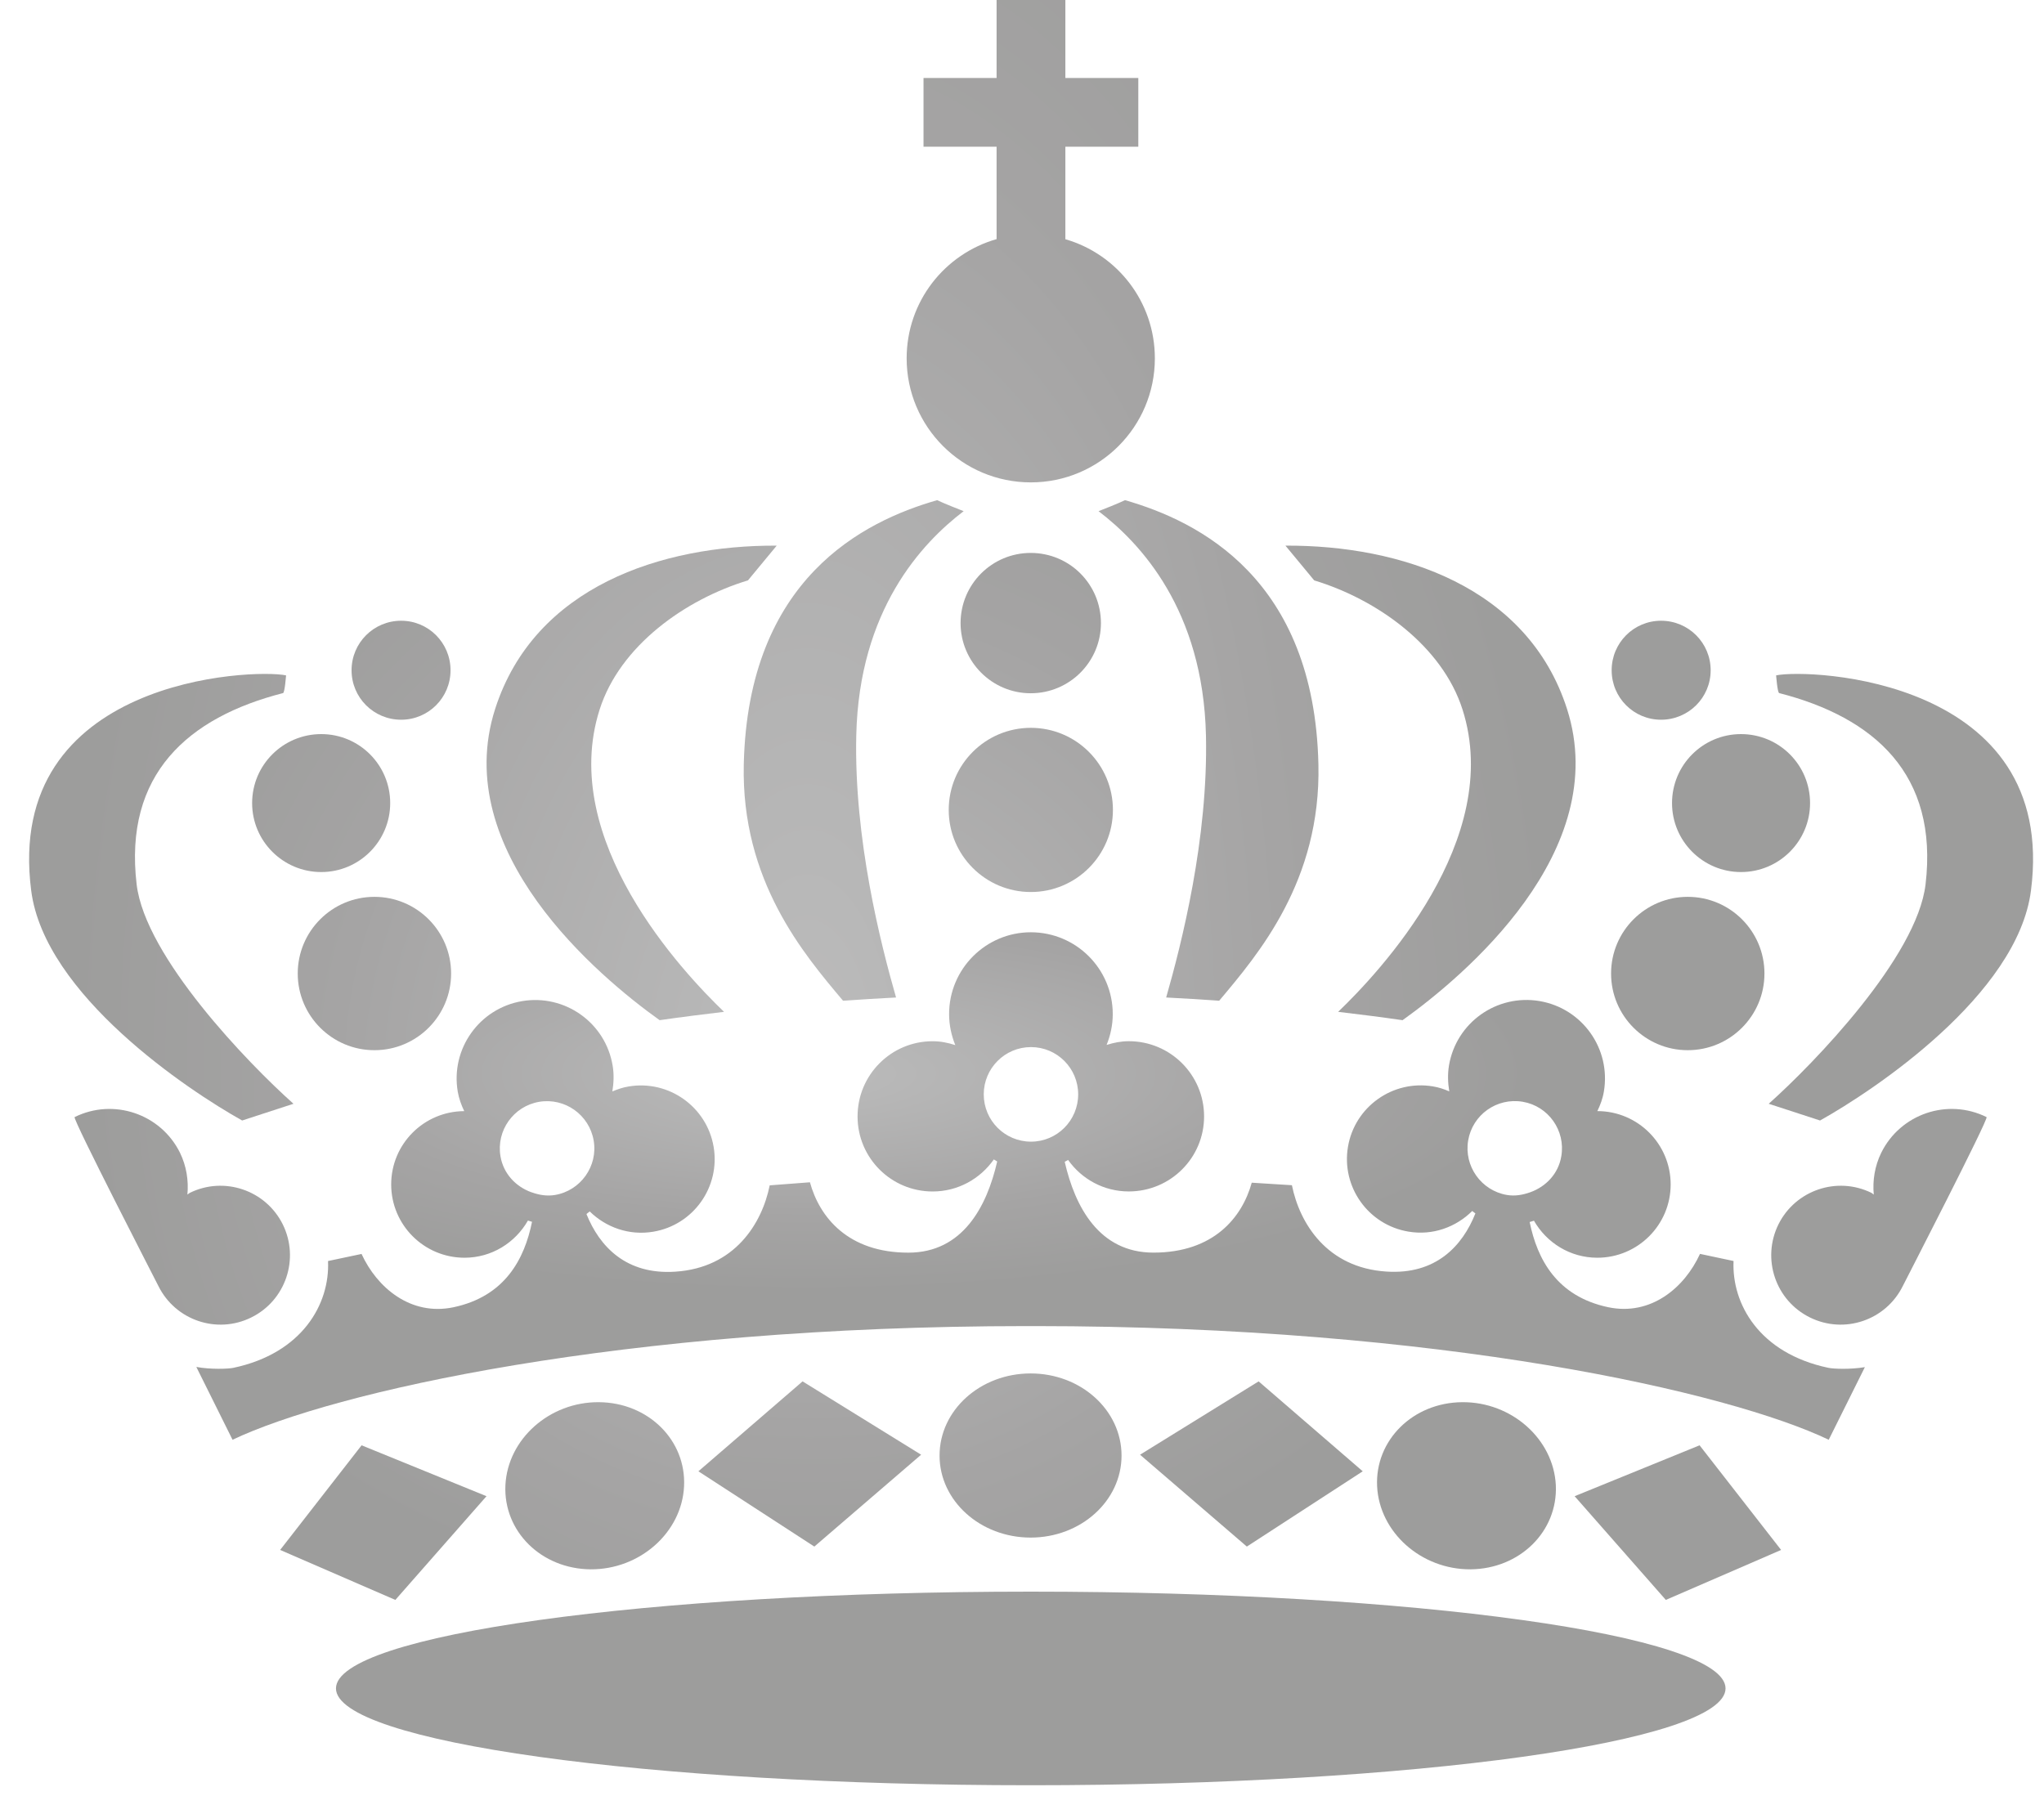
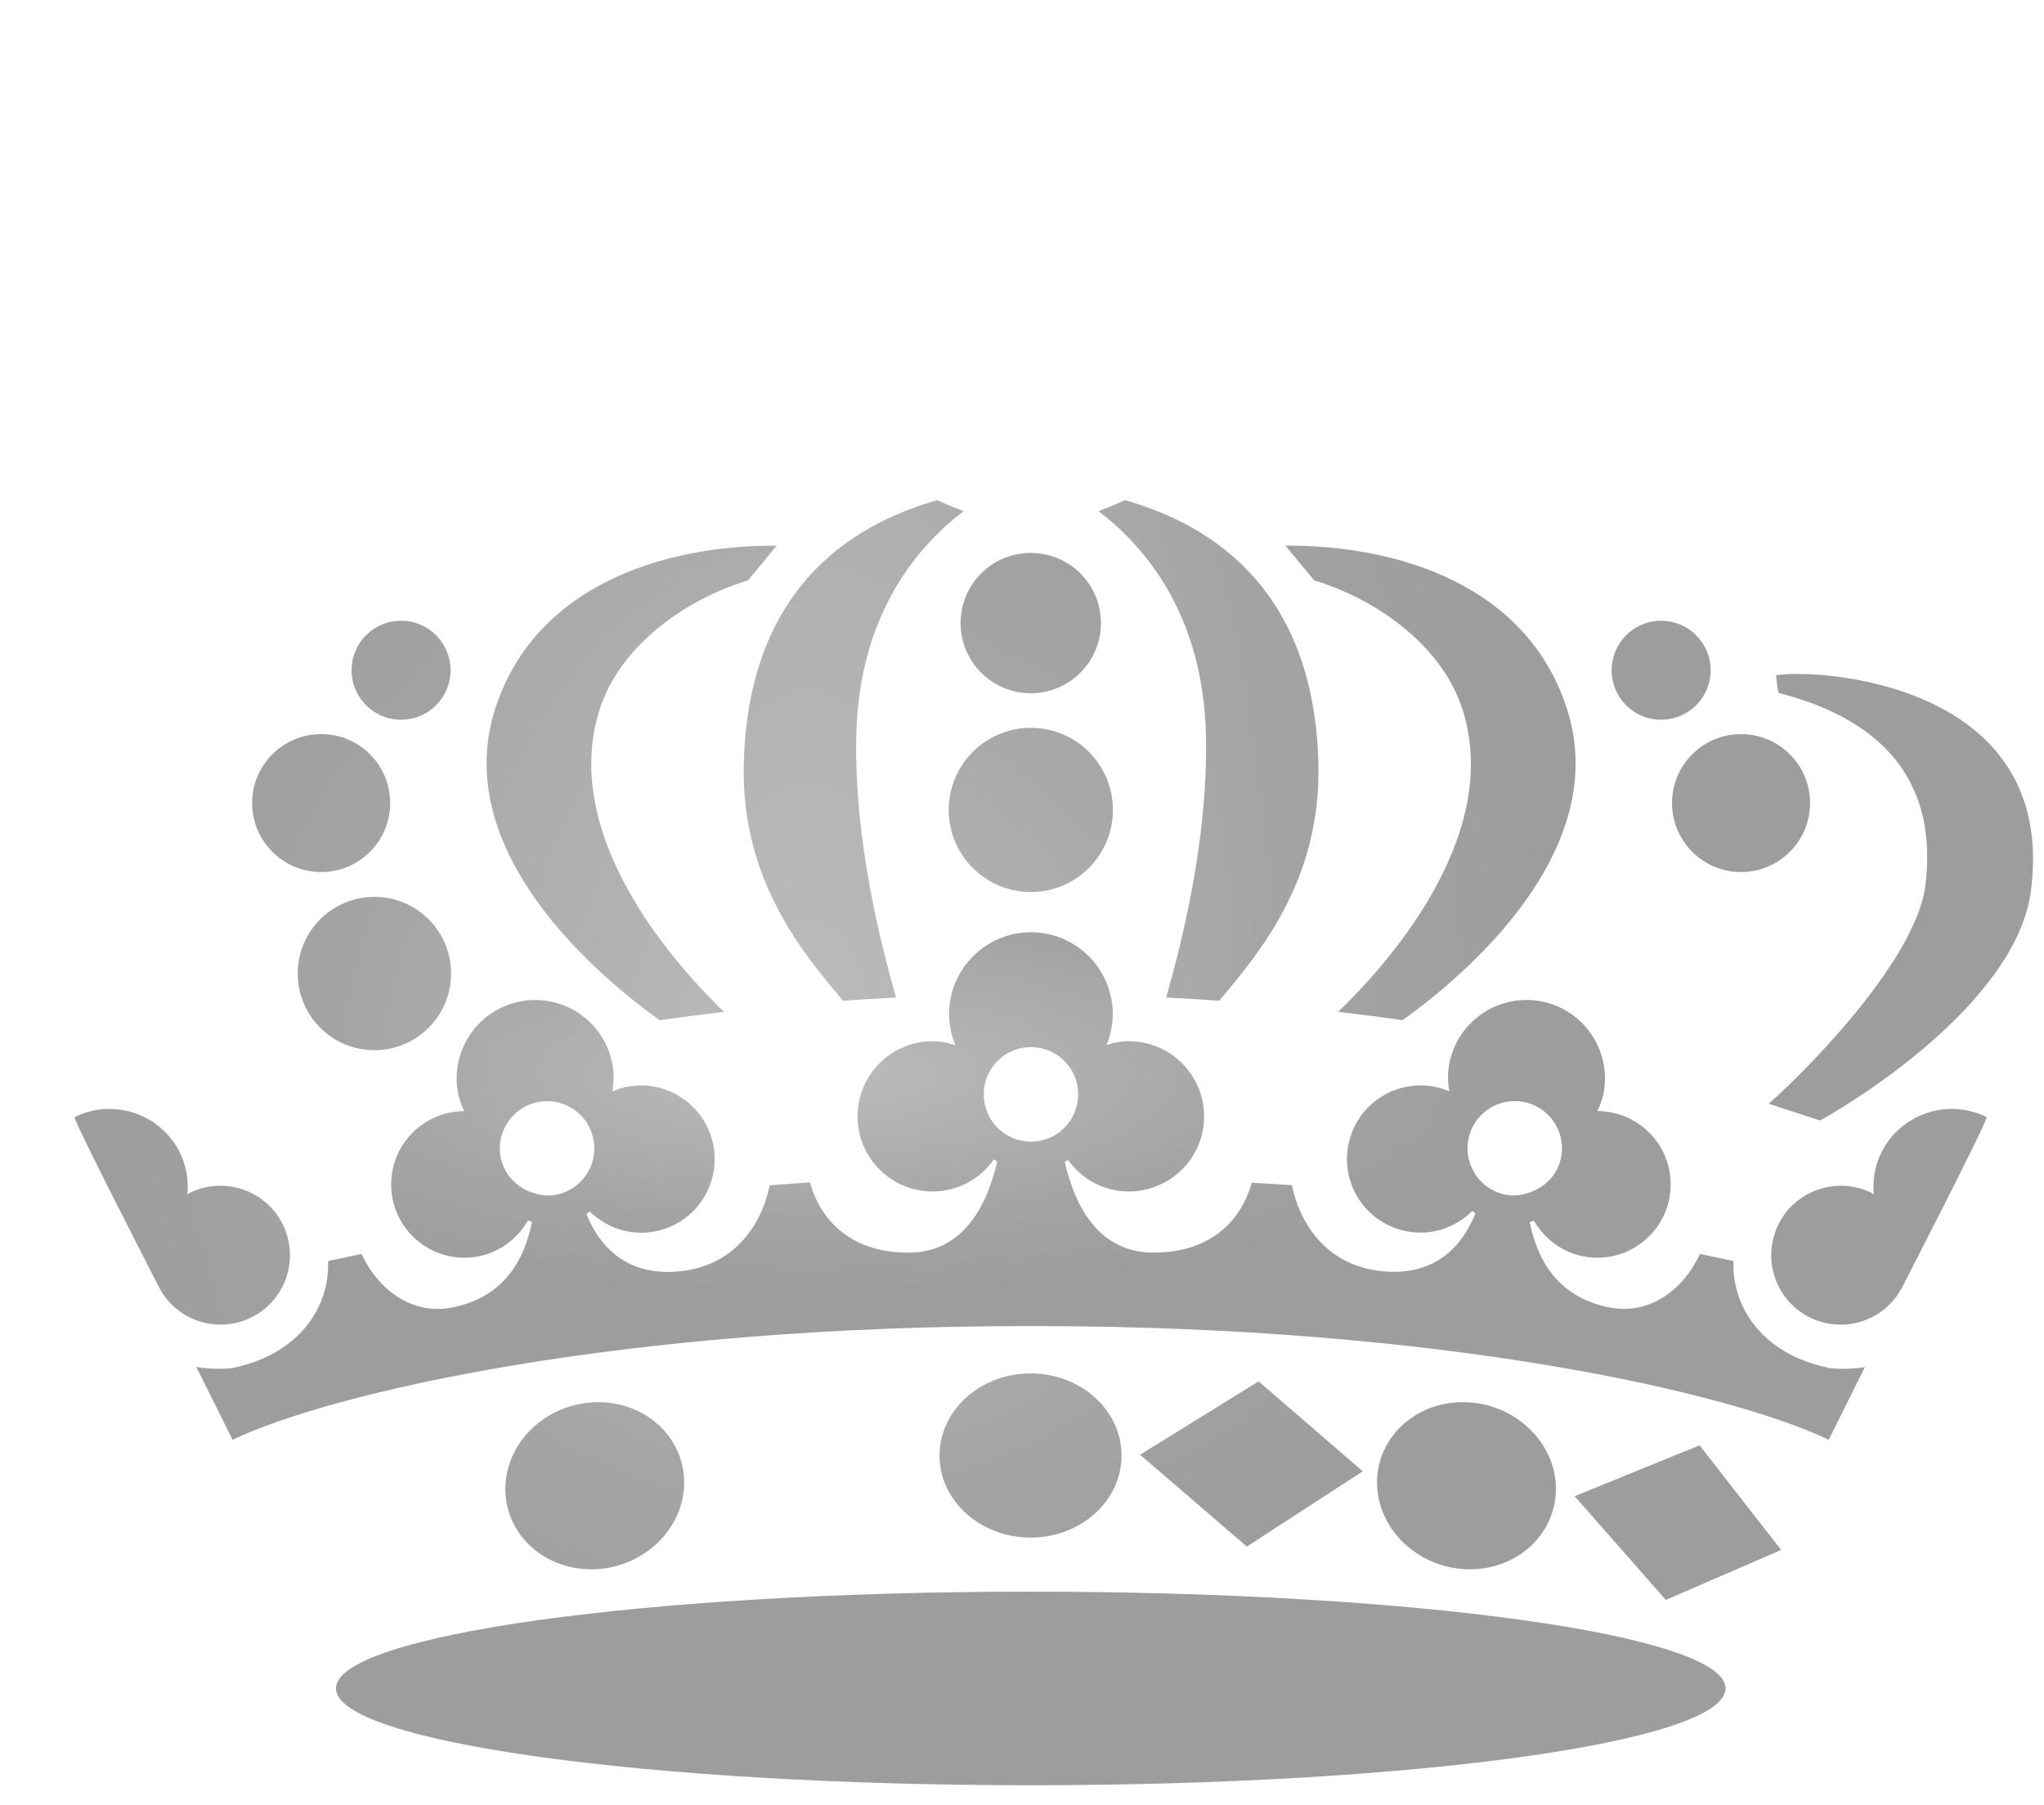
<svg xmlns="http://www.w3.org/2000/svg" xmlns:ns1="http://www.bohemiancoding.com/sketch/ns" width="60px" height="53px" viewBox="0 0 60 53" version="1.1">
  <title>symbol</title>
  <desc>Created with Sketch.</desc>
  <defs>
    <radialGradient cx="34.069%" cy="-267.781%" fx="34.069%" fy="-267.781%" r="51.864%" id="radialGradient-1">
      <stop stop-color="#BDBCBC" offset="0%" />
      <stop stop-color="#B8B8B8" offset="10.72%" />
      <stop stop-color="#A5A4A4" offset="65.89%" />
      <stop stop-color="#9D9D9C" offset="100%" />
    </radialGradient>
    <radialGradient cx="170.018%" cy="-196.798%" fx="170.018%" fy="-196.798%" r="402.936%" id="radialGradient-2">
      <stop stop-color="#BDBCBC" offset="0%" />
      <stop stop-color="#B8B8B8" offset="10.72%" />
      <stop stop-color="#A5A4A4" offset="65.89%" />
      <stop stop-color="#9D9D9C" offset="100%" />
    </radialGradient>
    <radialGradient cx="49.821%" cy="-186.61%" fx="49.821%" fy="-186.61%" r="323.63%" id="radialGradient-3">
      <stop stop-color="#BDBCBC" offset="0%" />
      <stop stop-color="#B8B8B8" offset="10.72%" />
      <stop stop-color="#A5A4A4" offset="65.89%" />
      <stop stop-color="#9D9D9C" offset="100%" />
    </radialGradient>
    <radialGradient cx="256.426%" cy="-240.696%" fx="256.426%" fy="-240.696%" r="349.198%" id="radialGradient-4">
      <stop stop-color="#BDBCBC" offset="0%" />
      <stop stop-color="#B8B8B8" offset="10.72%" />
      <stop stop-color="#A5A4A4" offset="65.89%" />
      <stop stop-color="#9D9D9C" offset="100%" />
    </radialGradient>
    <radialGradient cx="-71.55%" cy="-182.936%" fx="-71.55%" fy="-182.936%" r="396.026%" id="radialGradient-5">
      <stop stop-color="#BDBCBC" offset="0%" />
      <stop stop-color="#B8B8B8" offset="10.72%" />
      <stop stop-color="#A5A4A4" offset="65.89%" />
      <stop stop-color="#9D9D9C" offset="100%" />
    </radialGradient>
    <radialGradient cx="-317.345%" cy="-196.798%" fx="-317.345%" fy="-196.798%" r="402.873%" id="radialGradient-6">
      <stop stop-color="#BDBCBC" offset="0%" />
      <stop stop-color="#B8B8B8" offset="10.72%" />
      <stop stop-color="#A5A4A4" offset="65.89%" />
      <stop stop-color="#9D9D9C" offset="100%" />
    </radialGradient>
    <radialGradient cx="-148.473%" cy="-186.61%" fx="-148.473%" fy="-186.61%" r="323.635%" id="radialGradient-7">
      <stop stop-color="#BDBCBC" offset="0%" />
      <stop stop-color="#B8B8B8" offset="10.72%" />
      <stop stop-color="#A5A4A4" offset="65.89%" />
      <stop stop-color="#9D9D9C" offset="100%" />
    </radialGradient>
    <radialGradient cx="-370.66%" cy="-240.696%" fx="-370.66%" fy="-240.696%" r="349.06%" id="radialGradient-8">
      <stop stop-color="#BDBCBC" offset="0%" />
      <stop stop-color="#B8B8B8" offset="10.72%" />
      <stop stop-color="#A5A4A4" offset="65.89%" />
      <stop stop-color="#9D9D9C" offset="100%" />
    </radialGradient>
    <radialGradient cx="-84.89%" cy="210.309%" fx="-84.89%" fy="210.309%" r="438.963%" id="radialGradient-9">
      <stop stop-color="#BDBCBC" offset="0%" />
      <stop stop-color="#B8B8B8" offset="10.72%" />
      <stop stop-color="#A5A4A4" offset="65.89%" />
      <stop stop-color="#9D9D9C" offset="100%" />
    </radialGradient>
    <radialGradient cx="-107.711%" cy="370.711%" fx="-107.711%" fy="370.711%" r="513.466%" id="radialGradient-10">
      <stop stop-color="#BDBCBC" offset="0%" />
      <stop stop-color="#B8B8B8" offset="10.72%" />
      <stop stop-color="#A5A4A4" offset="65.89%" />
      <stop stop-color="#9D9D9C" offset="100%" />
    </radialGradient>
    <radialGradient cx="333.656%" cy="114.969%" fx="333.656%" fy="114.969%" r="470.024%" id="radialGradient-11">
      <stop stop-color="#BDBCBC" offset="0%" />
      <stop stop-color="#B8B8B8" offset="10.72%" />
      <stop stop-color="#A5A4A4" offset="65.89%" />
      <stop stop-color="#9D9D9C" offset="100%" />
    </radialGradient>
    <radialGradient cx="403.548%" cy="245.798%" fx="403.548%" fy="245.798%" r="521.942%" id="radialGradient-12">
      <stop stop-color="#BDBCBC" offset="0%" />
      <stop stop-color="#B8B8B8" offset="10.72%" />
      <stop stop-color="#A5A4A4" offset="65.89%" />
      <stop stop-color="#9D9D9C" offset="100%" />
    </radialGradient>
    <radialGradient cx="462.441%" cy="457.051%" fx="462.441%" fy="457.051%" r="728.107%" id="radialGradient-13">
      <stop stop-color="#BDBCBC" offset="0%" />
      <stop stop-color="#B8B8B8" offset="10.72%" />
      <stop stop-color="#A5A4A4" offset="65.89%" />
      <stop stop-color="#9D9D9C" offset="100%" />
    </radialGradient>
    <radialGradient cx="341.155%" cy="-16.582%" fx="341.155%" fy="-16.582%" r="334.605%" id="radialGradient-14">
      <stop stop-color="#BDBCBC" offset="0%" />
      <stop stop-color="#B8B8B8" offset="10.72%" />
      <stop stop-color="#A5A4A4" offset="65.89%" />
      <stop stop-color="#9D9D9C" offset="100%" />
    </radialGradient>
    <radialGradient cx="-446.585%" cy="-16.582%" fx="-446.585%" fy="-16.582%" r="334.62%" id="radialGradient-15">
      <stop stop-color="#BDBCBC" offset="0%" />
      <stop stop-color="#B8B8B8" offset="10.72%" />
      <stop stop-color="#A5A4A4" offset="65.89%" />
      <stop stop-color="#9D9D9C" offset="100%" />
    </radialGradient>
    <radialGradient cx="-39.181%" cy="222.464%" fx="-39.181%" fy="222.464%" r="290.343%" id="radialGradient-16">
      <stop stop-color="#BDBCBC" offset="0%" />
      <stop stop-color="#B8B8B8" offset="10.72%" />
      <stop stop-color="#A5A4A4" offset="65.89%" />
      <stop stop-color="#9D9D9C" offset="100%" />
    </radialGradient>
    <radialGradient cx="111.257%" cy="111.163%" fx="111.257%" fy="111.163%" r="248.425%" id="radialGradient-17">
      <stop stop-color="#BDBCBC" offset="0%" />
      <stop stop-color="#B8B8B8" offset="10.72%" />
      <stop stop-color="#A5A4A4" offset="65.89%" />
      <stop stop-color="#9D9D9C" offset="100%" />
    </radialGradient>
    <radialGradient cx="29.849%" cy="114.472%" fx="29.849%" fy="114.472%" r="327.689%" id="radialGradient-18">
      <stop stop-color="#BDBCBC" offset="0%" />
      <stop stop-color="#B8B8B8" offset="10.72%" />
      <stop stop-color="#A5A4A4" offset="65.89%" />
      <stop stop-color="#9D9D9C" offset="100%" />
    </radialGradient>
    <radialGradient cx="295.116%" cy="89.397%" fx="295.116%" fy="89.397%" r="272.59%" id="radialGradient-19">
      <stop stop-color="#BDBCBC" offset="0%" />
      <stop stop-color="#B8B8B8" offset="10.72%" />
      <stop stop-color="#A5A4A4" offset="65.89%" />
      <stop stop-color="#9D9D9C" offset="100%" />
    </radialGradient>
    <radialGradient cx="-522.803%" cy="114.969%" fx="-522.803%" fy="114.969%" r="469.971%" id="radialGradient-20">
      <stop stop-color="#BDBCBC" offset="0%" />
      <stop stop-color="#B8B8B8" offset="10.72%" />
      <stop stop-color="#A5A4A4" offset="65.89%" />
      <stop stop-color="#9D9D9C" offset="100%" />
    </radialGradient>
    <radialGradient cx="-624.872%" cy="245.798%" fx="-624.872%" fy="245.798%" r="522.051%" id="radialGradient-21">
      <stop stop-color="#BDBCBC" offset="0%" />
      <stop stop-color="#B8B8B8" offset="10.72%" />
      <stop stop-color="#A5A4A4" offset="65.89%" />
      <stop stop-color="#9D9D9C" offset="100%" />
    </radialGradient>
    <radialGradient cx="-810.365%" cy="457.051%" fx="-810.365%" fy="457.051%" r="727.966%" id="radialGradient-22">
      <stop stop-color="#BDBCBC" offset="0%" />
      <stop stop-color="#B8B8B8" offset="10.72%" />
      <stop stop-color="#A5A4A4" offset="65.89%" />
      <stop stop-color="#9D9D9C" offset="100%" />
    </radialGradient>
    <radialGradient cx="-164.072%" cy="111.163%" fx="-164.072%" fy="111.163%" r="248.382%" id="radialGradient-23">
      <stop stop-color="#BDBCBC" offset="0%" />
      <stop stop-color="#B8B8B8" offset="10.72%" />
      <stop stop-color="#A5A4A4" offset="65.89%" />
      <stop stop-color="#9D9D9C" offset="100%" />
    </radialGradient>
    <radialGradient cx="-131.433%" cy="114.472%" fx="-131.433%" fy="114.472%" r="327.598%" id="radialGradient-24">
      <stop stop-color="#BDBCBC" offset="0%" />
      <stop stop-color="#B8B8B8" offset="10.72%" />
      <stop stop-color="#A5A4A4" offset="65.89%" />
      <stop stop-color="#9D9D9C" offset="100%" />
    </radialGradient>
    <radialGradient cx="-362.886%" cy="89.397%" fx="-362.886%" fy="89.397%" r="272.618%" id="radialGradient-25">
      <stop stop-color="#BDBCBC" offset="0%" />
      <stop stop-color="#B8B8B8" offset="10.72%" />
      <stop stop-color="#A5A4A4" offset="65.89%" />
      <stop stop-color="#9D9D9C" offset="100%" />
    </radialGradient>
    <radialGradient cx="36.741%" cy="27.762%" fx="36.741%" fy="27.762%" r="43.193%" id="radialGradient-26">
      <stop stop-color="#BDBCBC" offset="0%" />
      <stop stop-color="#B8B8B8" offset="10.72%" />
      <stop stop-color="#A5A4A4" offset="65.89%" />
      <stop stop-color="#9D9D9C" offset="100%" />
    </radialGradient>
  </defs>
  <g id="Page-1" stroke="none" stroke-width="1" fill="none" fill-rule="evenodd" ns1:type="MSPage">
    <g id="logo" ns1:type="MSLayerGroup">
      <g id="symbol" ns1:type="MSShapeGroup">
        <path d="M30.256,52.412 C41.518,52.412 50.652,51.14 50.652,49.569 C50.652,48 41.517,46.728 30.256,46.728 C18.991,46.728 9.862,48 9.862,49.569 C9.862,51.14 18.992,52.412 30.256,52.412 L30.256,52.412 Z" id="Shape" fill="url(#radialGradient-1)" />
        <path d="M20.08,43.636 C20.146,42.281 19.027,41.175 17.578,41.166 C16.132,41.155 14.904,42.247 14.836,43.601 C14.772,44.958 15.89,46.062 17.34,46.073 C18.787,46.08 20.014,44.989 20.08,43.636 L20.08,43.636 Z" id="Shape" fill="url(#radialGradient-2)" />
-         <path d="M23.559,40.555 L20.501,43.195 L23.904,45.405 L27.039,42.708 L23.559,40.555 Z" id="Shape" fill="url(#radialGradient-3)" />
-         <path d="M14.281,43.926 L10.614,42.432 L8.223,45.504 L11.605,46.971 L14.281,43.926 Z" id="Shape" fill="url(#radialGradient-4)" />
        <path d="M32.922,42.734 C32.922,41.399 31.728,40.322 30.254,40.322 C28.777,40.322 27.58,41.399 27.58,42.734 C27.58,44.062 28.777,45.141 30.254,45.141 C31.729,45.141 32.922,44.062 32.922,42.734 L32.922,42.734 Z" id="Shape" fill="url(#radialGradient-5)" />
        <path d="M40.424,43.636 C40.359,42.281 41.477,41.175 42.925,41.166 C44.371,41.155 45.601,42.247 45.67,43.601 C45.733,44.958 44.613,46.062 43.164,46.073 C41.719,46.08 40.492,44.989 40.424,43.636 L40.424,43.636 Z" id="Shape" fill="url(#radialGradient-6)" />
        <path d="M36.946,40.555 L40.002,43.195 L36.6,45.405 L33.465,42.708 L36.946,40.555 Z" id="Shape" fill="url(#radialGradient-7)" />
        <path d="M46.222,43.926 L49.89,42.432 L52.283,45.504 L48.899,46.971 L46.222,43.926 Z" id="Shape" fill="url(#radialGradient-8)" />
        <circle id="Oval" fill="url(#radialGradient-9)" cx="30.259" cy="23.778" r="2.41" />
        <path d="M30.256,20.353 C31.395,20.353 32.317,19.43 32.317,18.294 C32.317,17.153 31.396,16.233 30.256,16.233 C29.119,16.233 28.197,17.153 28.197,18.294 C28.198,19.429 29.12,20.353 30.256,20.353 L30.256,20.353 Z" id="Shape" fill="url(#radialGradient-10)" />
        <circle id="Oval" fill="url(#radialGradient-11)" cx="10.991" cy="28.581" r="2.251" />
        <path d="M7.401,23.578 C7.401,24.694 8.309,25.602 9.43,25.602 C10.547,25.602 11.454,24.694 11.454,23.578 C11.454,22.457 10.547,21.552 9.43,21.552 C8.309,21.552 7.401,22.457 7.401,23.578 L7.401,23.578 Z" id="Shape" fill="url(#radialGradient-12)" />
        <path d="M11.775,21.13 C12.577,21.13 13.225,20.482 13.225,19.678 C13.225,18.873 12.577,18.224 11.775,18.224 C10.97,18.224 10.32,18.873 10.32,19.678 C10.32,20.482 10.97,21.13 11.775,21.13 L11.775,21.13 Z" id="Shape" fill="url(#radialGradient-13)" />
        <path d="M8.301,35.947 C7.8,34.938 6.578,34.526 5.57,35.021 C5.545,35.034 5.528,35.055 5.501,35.071 C5.539,34.661 5.475,34.236 5.282,33.84 C4.717,32.7 3.331,32.231 2.191,32.796 C2.115,32.832 4.6,37.654 4.649,37.754 C5.149,38.764 6.369,39.177 7.377,38.678 C8.385,38.18 8.799,36.959 8.301,35.947 L8.301,35.947 Z" id="Shape" fill="url(#radialGradient-14)" />
        <path d="M52.204,35.947 C52.705,34.938 53.929,34.526 54.936,35.021 C54.96,35.034 54.977,35.055 55.003,35.071 C54.965,34.661 55.03,34.236 55.224,33.84 C55.789,32.7 57.172,32.231 58.314,32.796 C58.389,32.832 55.905,37.654 55.856,37.754 C55.357,38.764 54.136,39.177 53.128,38.678 C52.119,38.18 51.706,36.959 52.204,35.947 L52.204,35.947 Z" id="Shape" fill="url(#radialGradient-15)" />
-         <path d="M31.273,7.023 L31.273,4.307 L33.414,4.307 L33.414,2.289 L31.273,2.289 L31.273,0 L29.254,0 L29.254,2.289 L27.109,2.289 L27.109,4.307 L29.254,4.307 L29.254,7.02 C27.73,7.455 26.614,8.853 26.614,10.52 C26.614,12.531 28.244,14.162 30.258,14.162 C32.271,14.162 33.9,12.531 33.9,10.52 C33.9,8.858 32.792,7.462 31.273,7.023 L31.273,7.023 Z" id="Shape" fill="url(#radialGradient-16)" />
        <path d="M19.363,29.951 C19.987,29.861 20.618,29.781 21.254,29.706 C20.042,28.544 16.38,24.654 17.602,20.83 C18.198,18.961 20.109,17.599 21.956,17.039 L22.8,16.019 C19.433,16.003 15.689,17.214 14.534,20.815 C13.195,25 17.562,28.664 19.363,29.951 L19.363,29.951 Z" id="Shape" fill="url(#radialGradient-17)" />
        <path d="M28.287,15.007 C28.205,14.976 27.685,14.771 27.51,14.684 C25.351,15.303 21.957,16.983 21.833,22.442 C21.755,25.865 23.602,28.018 24.747,29.38 C25.263,29.344 25.781,29.311 26.303,29.285 C25.847,27.694 25.067,24.625 25.135,21.593 C25.217,17.898 27.066,15.938 28.287,15.007 L28.287,15.007 Z" id="Shape" fill="url(#radialGradient-18)" />
-         <path d="M8.615,32.405 C7.287,31.222 4.263,28.093 4.011,25.965 C3.628,22.73 5.519,21.063 8.308,20.348 C8.36,20.336 8.397,19.828 8.397,19.828 C7.438,19.624 0.111,19.906 0.916,26.149 C1.309,29.206 5.523,32.011 7.108,32.896 L8.615,32.405 L8.615,32.405 Z" id="Shape" fill="url(#radialGradient-19)" />
-         <circle id="Oval" fill="url(#radialGradient-20)" cx="49.543" cy="28.581" r="2.251" />
        <path d="M53.133,23.578 C53.133,24.694 52.226,25.602 51.105,25.602 C49.988,25.602 49.081,24.694 49.081,23.578 C49.081,22.457 49.988,21.552 51.105,21.552 C52.226,21.552 53.133,22.457 53.133,23.578 L53.133,23.578 Z" id="Shape" fill="url(#radialGradient-21)" />
        <path d="M48.759,21.13 C47.957,21.13 47.309,20.482 47.309,19.678 C47.309,18.873 47.957,18.224 48.759,18.224 C49.564,18.224 50.215,18.873 50.215,19.678 C50.215,20.482 49.564,21.13 48.759,21.13 L48.759,21.13 Z" id="Shape" fill="url(#radialGradient-22)" />
        <path d="M41.171,29.951 C40.547,29.861 39.915,29.781 39.28,29.706 C40.492,28.544 44.153,24.654 42.931,20.83 C42.335,18.961 40.424,17.599 38.577,17.039 L37.733,16.019 C41.101,16.003 44.844,17.214 45.999,20.815 C47.339,25 42.972,28.664 41.171,29.951 L41.171,29.951 Z" id="Shape" fill="url(#radialGradient-23)" />
        <path d="M32.247,15.007 C32.328,14.976 32.85,14.771 33.024,14.684 C35.183,15.303 38.578,16.983 38.701,22.442 C38.779,25.865 36.932,28.018 35.788,29.38 C35.271,29.344 34.754,29.311 34.232,29.285 C34.687,27.694 35.467,24.625 35.4,21.593 C35.316,17.898 33.468,15.938 32.247,15.007 L32.247,15.007 Z" id="Shape" fill="url(#radialGradient-24)" />
        <path d="M51.919,32.405 C53.247,31.222 56.271,28.093 56.523,25.965 C56.906,22.73 55.015,21.063 52.227,20.348 C52.174,20.336 52.137,19.828 52.137,19.828 C53.096,19.624 60.424,19.906 59.617,26.149 C59.223,29.206 55.011,32.011 53.426,32.896 L51.919,32.405 L51.919,32.405 Z" id="Shape" fill="url(#radialGradient-25)" />
        <path d="M54.742,40.137 C54.319,40.209 53.814,40.189 53.67,40.157 C51.635,39.729 50.831,38.273 50.887,37.021 L49.902,36.812 C49.451,37.801 48.462,38.643 47.204,38.377 C45.699,38.058 45.126,36.972 44.902,35.877 C44.944,35.864 44.986,35.853 45.028,35.838 C45.399,36.485 46.089,36.925 46.888,36.925 C48.077,36.925 49.041,35.961 49.041,34.773 C49.041,33.585 48.078,32.621 46.889,32.62 C46.975,32.442 47.046,32.255 47.08,32.049 C47.294,30.792 46.449,29.604 45.194,29.39 C43.935,29.178 42.747,30.022 42.534,31.278 C42.491,31.538 42.501,31.792 42.542,32.041 C42.391,31.976 42.232,31.922 42.063,31.895 C40.885,31.697 39.768,32.491 39.569,33.666 C39.369,34.843 40.163,35.961 41.342,36.158 C42.055,36.28 42.739,36.027 43.217,35.552 C43.247,35.576 43.277,35.602 43.309,35.624 C42.928,36.582 42.147,37.429 40.693,37.331 C38.951,37.218 38.15,35.918 37.923,34.796 L36.744,34.722 C36.461,35.744 35.625,36.775 33.858,36.775 C32.262,36.775 31.555,35.427 31.254,34.109 C31.286,34.089 31.321,34.075 31.353,34.054 C31.75,34.613 32.395,34.979 33.135,34.979 C34.356,34.979 35.345,33.994 35.345,32.776 C35.345,31.557 34.356,30.568 33.135,30.568 C32.906,30.568 32.691,30.612 32.483,30.678 C32.597,30.397 32.664,30.093 32.664,29.773 C32.664,28.445 31.587,27.37 30.259,27.37 C28.938,27.37 27.86,28.445 27.86,29.773 C27.86,30.094 27.928,30.402 28.042,30.683 C27.831,30.614 27.61,30.569 27.376,30.569 C26.159,30.569 25.173,31.557 25.173,32.777 C25.173,33.995 26.159,34.98 27.376,34.98 C28.123,34.98 28.775,34.606 29.173,34.039 C29.205,34.061 29.239,34.079 29.272,34.099 C28.969,35.419 28.263,36.776 26.665,36.776 C24.893,36.776 24.058,35.738 23.775,34.71 L22.594,34.8 C22.368,35.921 21.568,37.221 19.825,37.334 C18.379,37.432 17.597,36.593 17.215,35.642 C17.249,35.618 17.279,35.591 17.311,35.566 C17.788,36.034 18.468,36.281 19.177,36.161 C20.355,35.964 21.148,34.846 20.948,33.668 C20.748,32.493 19.631,31.699 18.455,31.897 C18.285,31.924 18.127,31.979 17.975,32.043 C18.016,31.796 18.027,31.541 17.983,31.281 C17.772,30.024 16.582,29.179 15.323,29.392 C14.069,29.605 13.223,30.795 13.437,32.05 C13.472,32.256 13.543,32.443 13.627,32.621 C12.442,32.626 11.483,33.587 11.483,34.773 C11.483,35.961 12.447,36.925 13.635,36.925 C14.435,36.925 15.126,36.483 15.497,35.834 L15.512,35.838 C15.546,35.851 15.582,35.859 15.617,35.871 C15.395,36.968 14.821,38.059 13.312,38.379 C12.055,38.643 11.066,37.802 10.613,36.814 L9.629,37.022 C9.687,38.273 8.881,39.729 6.848,40.158 C6.706,40.189 6.175,40.209 5.763,40.131 L6.826,42.269 C9.756,40.875 18.219,38.932 30.144,38.932 L30.378,38.932 C42.319,38.932 50.76,40.875 53.681,42.269 L54.742,40.137 L54.742,40.137 Z M16.29,35.083 C16.051,35.123 15.822,35.082 15.608,35.005 L15.596,35.002 C15.14,34.837 14.778,34.458 14.691,33.948 C14.563,33.191 15.073,32.478 15.825,32.348 C16.582,32.22 17.298,32.73 17.427,33.485 C17.556,34.237 17.044,34.956 16.29,35.083 L16.29,35.083 Z M30.264,33.517 C29.497,33.517 28.877,32.895 28.877,32.128 C28.877,31.363 29.497,30.741 30.264,30.741 C31.03,30.741 31.649,31.363 31.649,32.128 C31.649,32.895 31.03,33.517 30.264,33.517 L30.264,33.517 Z M44.233,35.082 C43.481,34.954 42.969,34.236 43.097,33.481 C43.225,32.726 43.939,32.218 44.698,32.346 C45.451,32.474 45.96,33.19 45.831,33.945 C45.747,34.456 45.382,34.835 44.927,35 L44.916,35.004 C44.7,35.08 44.473,35.123 44.233,35.082 L44.233,35.082 Z" id="Shape" fill="url(#radialGradient-26)" />
      </g>
    </g>
  </g>
</svg>